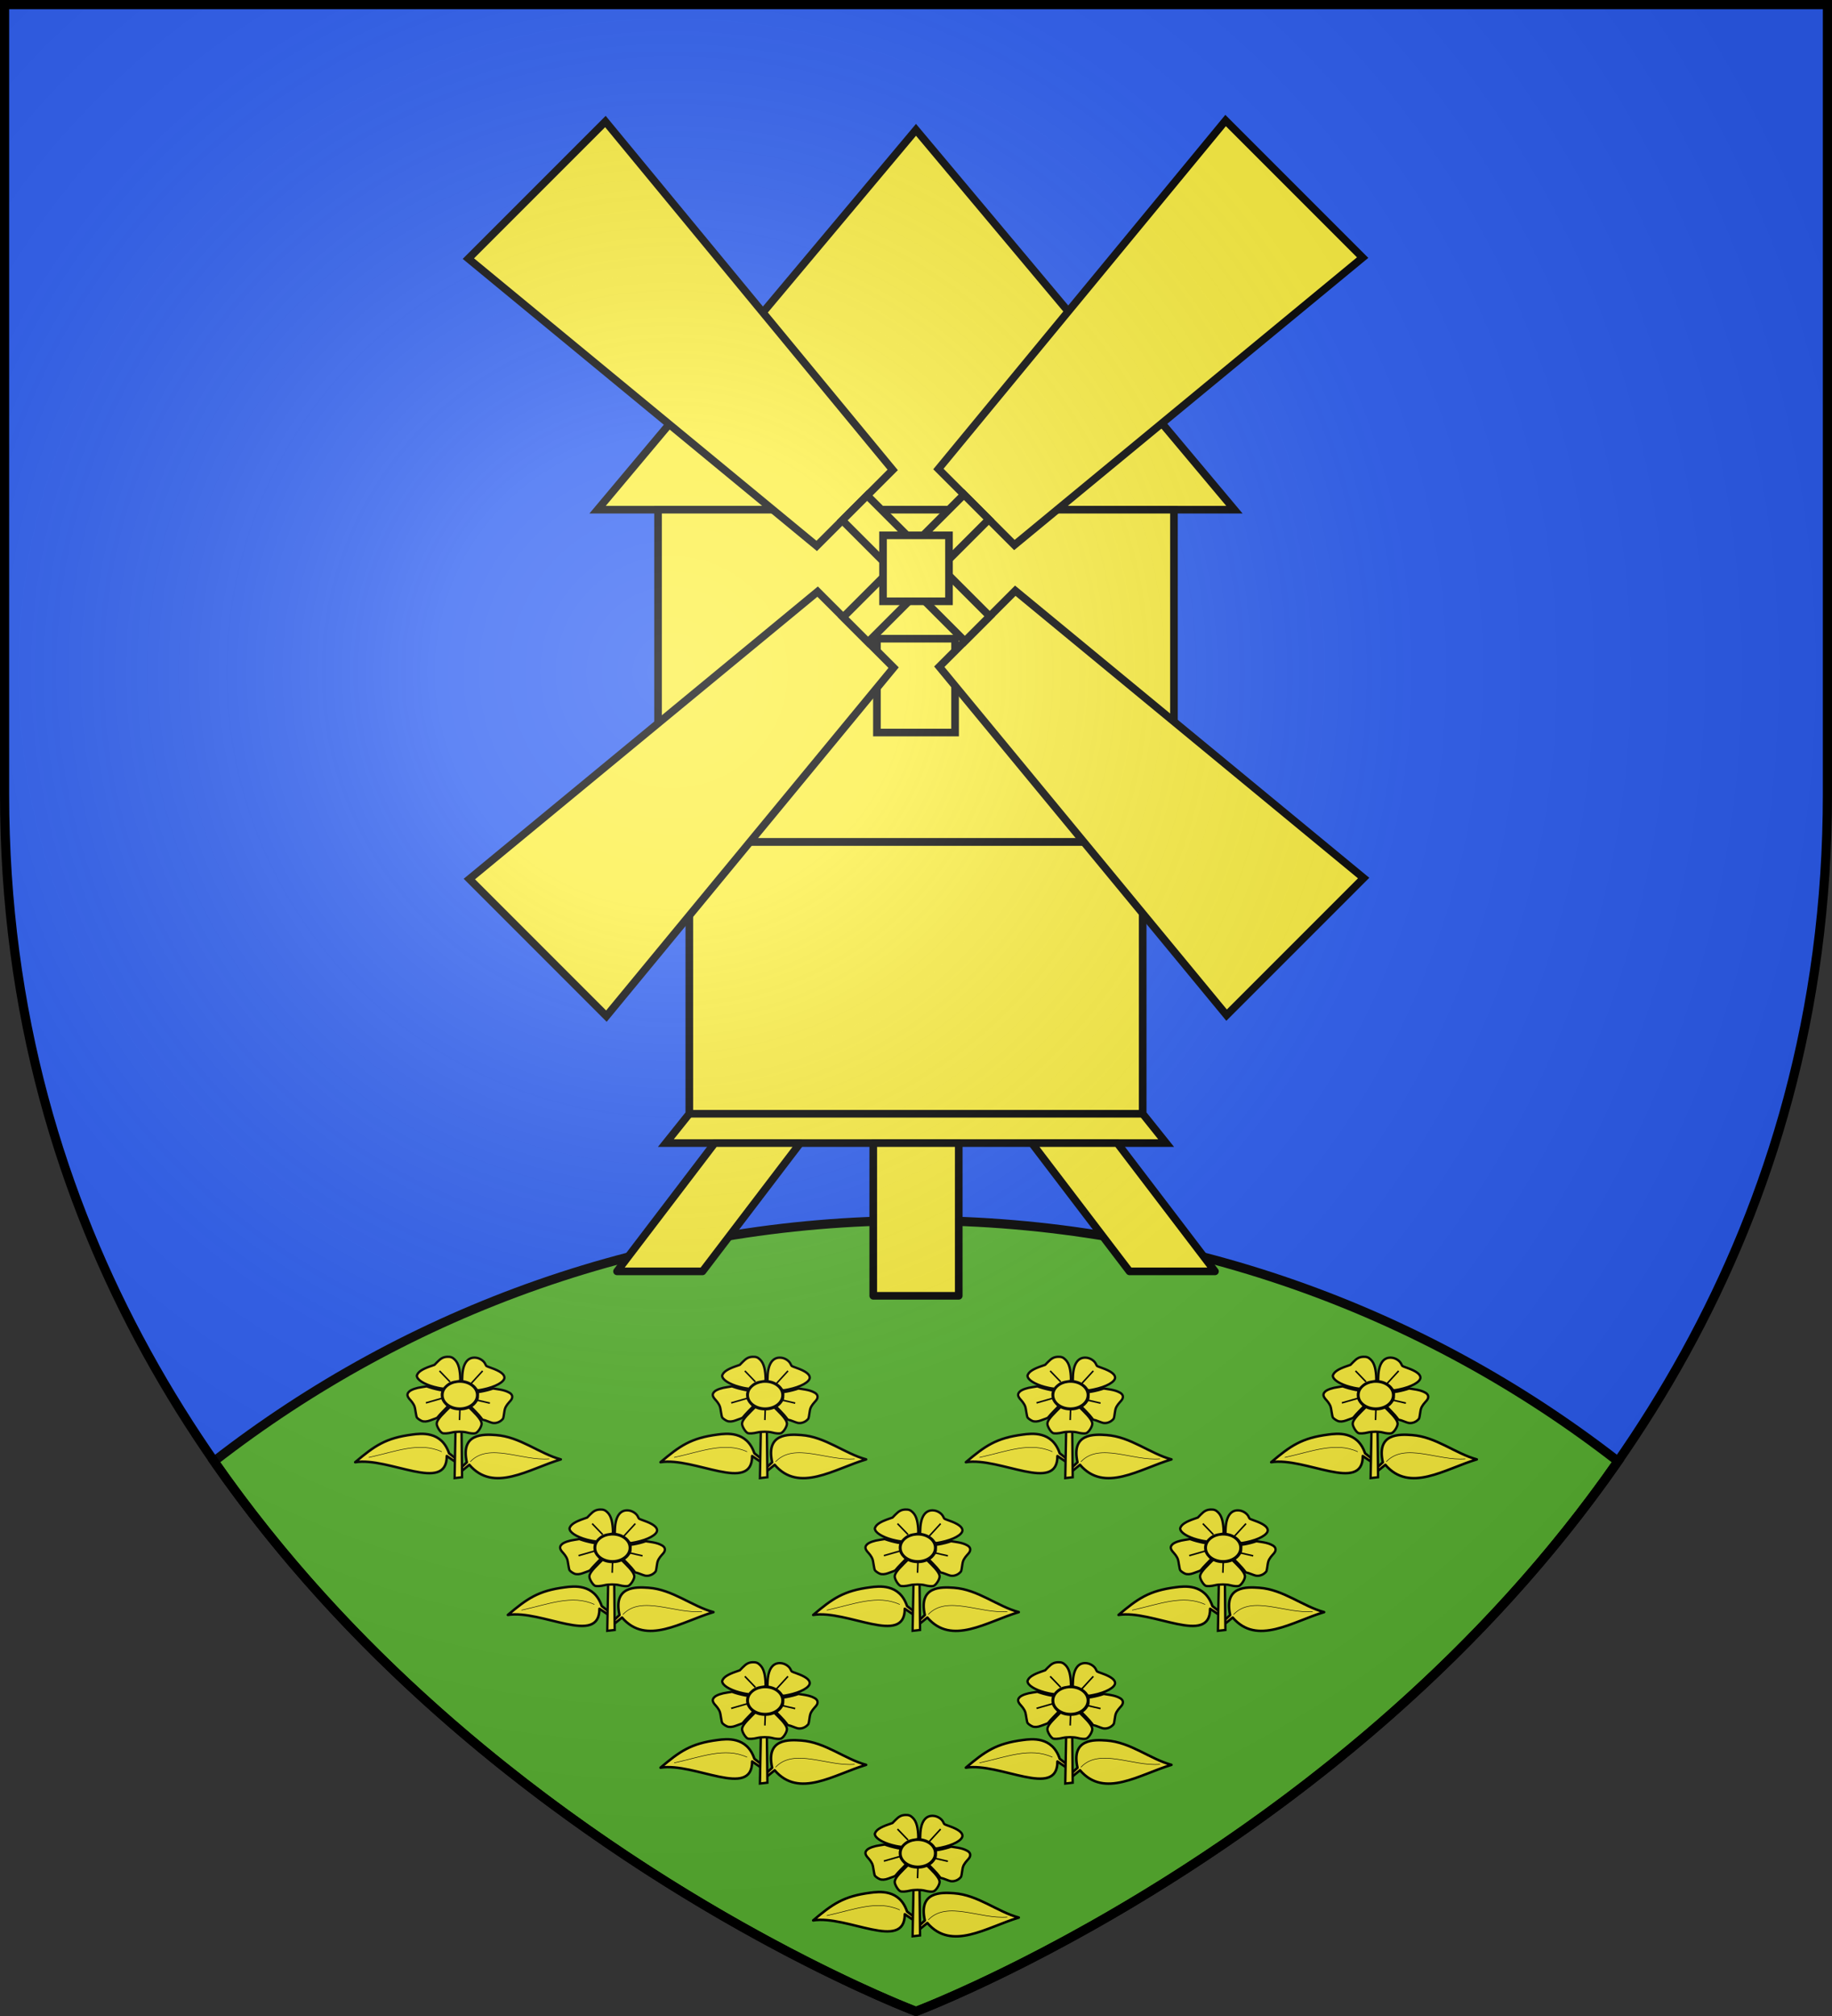
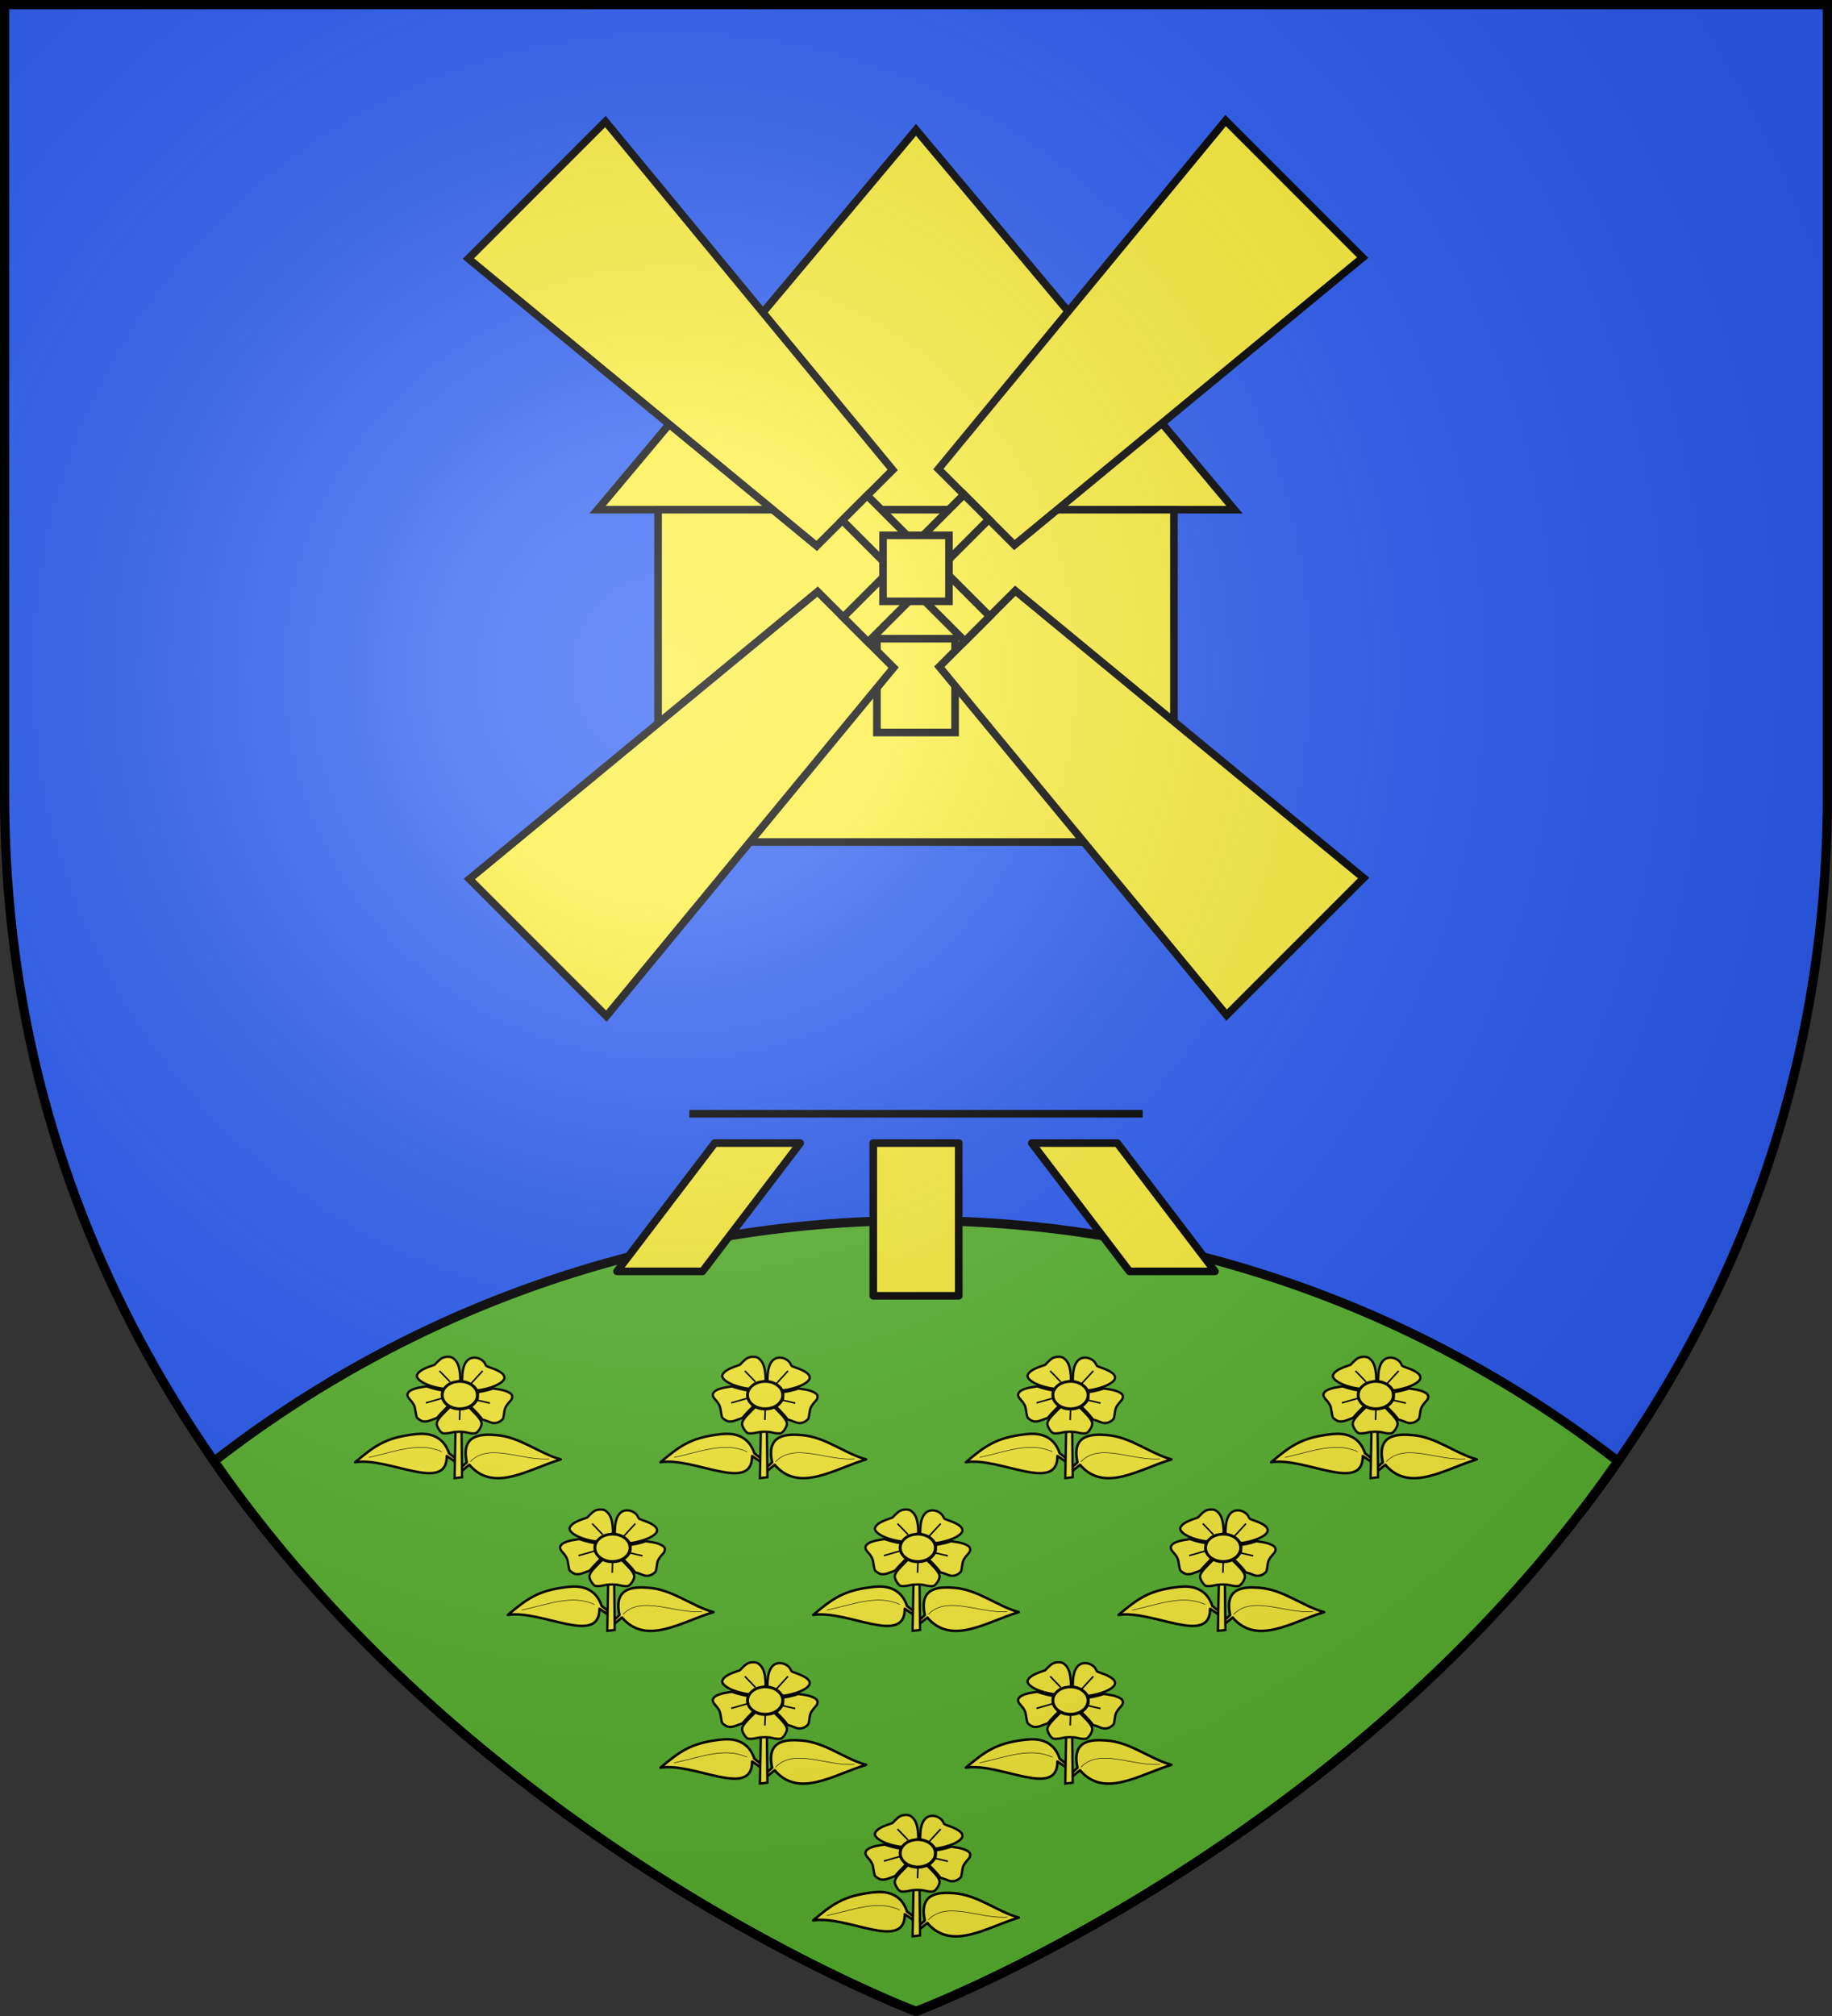
<svg xmlns="http://www.w3.org/2000/svg" xmlns:ns1="http://sodipodi.sourceforge.net/DTD/sodipodi-0.dtd" xmlns:ns2="http://www.inkscape.org/namespaces/inkscape" xmlns:xlink="http://www.w3.org/1999/xlink" width="600" height="660" viewBox="0 0 600 660" id="svg2" ns1:version="0.32" ns2:version="0.46" ns1:docname="Blason_ville_fr_Santeau_(Loiret).svg" ns2:output_extension="org.inkscape.output.svg.inkscape" version="1.0">
  <rect x="0" y="0" width="600" height="660" fill="#333333" stroke="none" />
  <ns1:namedview ns2:window-height="977" ns2:window-width="1280" ns2:pageshadow="2" ns2:pageopacity="0.0" guidetolerance="10.0" gridtolerance="10.0" objecttolerance="10.0" borderopacity="1.0" bordercolor="#666666" pagecolor="#ffffff" id="base" showgrid="false" ns2:zoom="1.1863636" ns2:cx="300" ns2:cy="330" ns2:window-x="-4" ns2:window-y="-4" ns2:current-layer="layer4" ns2:object-nodes="true" />
  <defs id="defs4">
    <radialGradient id="Gradient1" gradientUnits="userSpaceOnUse" cx="-80" cy="-80" r="405">
      <stop style="stop-color:#fff;stop-opacity:0.31" offset="0" id="stop7" />
      <stop style="stop-color:#fff;stop-opacity:0.25" offset="0.19" id="stop9" />
      <stop style="stop-color:#6b6b6b;stop-opacity:0.125" offset="0.6" id="stop11" />
      <stop style="stop-color:#000;stop-opacity:0.125" offset="1" id="stop13" />
    </radialGradient>
    <clipPath id="shield_cut">
      <path id="shield" d="M -298.5,-298.5 L 298.5,-298.5 L 298.5,-40 C 298.5,246.31 0,358.5 0,358.5 C 0,358.5 -298.5,246.31 -298.5,-40 L -298.5,-298.5 z" />
    </clipPath>
    <g id="s-4">
      <g id="c-8">
        <path id="t-8" d="M 0,0 L 0,1 L 0.5,1 L 0,0 z " transform="matrix(0.951,0.309,-0.309,0.951,0,-1)" />
        <use xlink:href="#t-8" transform="scale(-1,1)" id="use2144-2" x="0" y="0" width="810" height="540" />
      </g>
      <g id="a-4">
        <use xlink:href="#c-8" transform="matrix(0.309,0.951,-0.951,0.309,0,0)" id="use2147-5" x="0" y="0" width="810" height="540" />
        <use xlink:href="#c-8" transform="matrix(-0.809,0.588,-0.588,-0.809,0,0)" id="use2149-5" x="0" y="0" width="810" height="540" />
      </g>
      <use xlink:href="#a-4" transform="scale(-1,1)" id="use2151-1" x="0" y="0" width="810" height="540" />
    </g>
    <g id="s">
      <g id="c">
        <path transform="matrix(0.951,0.309,-0.309,0.951,0,-1)" d="M 0,0 L 0,1 L 0.5,1 L 0,0 z " id="t" />
        <use height="540" width="810" y="0" x="0" id="use2144" transform="scale(-1,1)" xlink:href="#t" />
      </g>
      <g id="a">
        <use height="540" width="810" y="0" x="0" id="use2147" transform="matrix(0.309,0.951,-0.951,0.309,0,0)" xlink:href="#c" />
        <use height="540" width="810" y="0" x="0" id="use2149" transform="matrix(-0.809,0.588,-0.588,-0.809,0,0)" xlink:href="#c" />
      </g>
      <use height="540" width="810" y="0" x="0" id="use2151" transform="scale(-1,1)" xlink:href="#a" />
    </g>
    <g id="g12097">
      <g id="c-6">
        <path transform="matrix(0.951,0.309,-0.309,0.951,0,-1)" d="M 0,0 L 0,1 L 0.5,1 L 0,0 z" id="t-0" />
        <use height="540" width="810" y="0" x="0" id="use2144-7" transform="scale(-1,1)" xlink:href="#t-0" />
      </g>
      <g id="a-1">
        <use height="540" width="810" y="0" x="0" id="use2147-7" transform="matrix(0.309,0.951,-0.951,0.309,0,0)" xlink:href="#c-6" />
        <use height="540" width="810" y="0" x="0" id="use2149-7" transform="matrix(-0.809,0.588,-0.588,-0.809,0,0)" xlink:href="#c-6" />
      </g>
      <use height="540" width="810" y="0" x="0" id="use2151-7" transform="scale(-1,1)" xlink:href="#a-1" />
    </g>
    <g id="s-4-6">
      <g id="c-6-1">
        <path transform="matrix(0.951,0.309,-0.309,0.951,0,-1)" d="M 0,0 L 0,1 L 0.5,1 L 0,0 z" id="t-0-3" />
        <use height="540" width="810" y="0" x="0" id="use2144-7-8" transform="scale(-1,1)" xlink:href="#t-0-3" />
      </g>
      <g id="a-1-9">
        <use height="540" width="810" y="0" x="0" id="use2147-7-3" transform="matrix(0.309,0.951,-0.951,0.309,0,0)" xlink:href="#c-6-1" />
        <use height="540" width="810" y="0" x="0" id="use2149-7-4" transform="matrix(-0.809,0.588,-0.588,-0.809,0,0)" xlink:href="#c-6-1" />
      </g>
      <use height="540" width="810" y="0" x="0" id="use2151-7-4" transform="scale(-1,1)" xlink:href="#a-1-9" />
    </g>
    <g id="f-6">
      <rect id="rect1964-0" style="fill:#28166f" y="-30" x="-50" height="60" width="100" />
      <g id="g1966-6" style="fill:#ffffff" transform="translate(0,-20)">
        <path id="path1968-6" d="M -1.212,27.818 C -1.212,22.175 -2.091,20.471 -4.542,13.98 C -5.709,10.888 -5.024,7.103 -2.858,3.601 C -2.082,2.346 -1.114,1.214 0,0 C 1.114,1.214 2.082,2.346 2.858,3.601 C 5.024,7.103 5.709,10.888 4.542,13.98 C 2.091,20.471 1.212,22.175 1.212,27.818 L -1.212,27.818 z" />
        <path id="rwi-18" d="M 2.922,27.672 C 2.922,21.721 5.239,17.829 8.501,16.66 C 9.949,16.141 11.808,16.387 13.519,18.107 C 15.638,20.236 16.255,26.1 10.036,27.228 C 10.694,26.272 10.655,24.147 9.322,23.441 C 8.331,22.916 7.209,23.188 6.646,23.564 C 5.822,24.116 4.917,25.67 4.967,27.672 L 2.922,27.672 z" />
        <path id="path1971-4" d="M 1.777,30.183 C 1.79,32.191 2.795,33.518 4.516,34.257 C 4.295,34.955 3.257,36.378 1.831,36.281 C 1.55,37.787 1.282,38.632 0,40 C -1.282,38.632 -1.55,37.787 -1.831,36.281 C -3.257,36.378 -4.295,34.955 -4.516,34.257 C -2.795,33.518 -1.79,32.191 -1.777,30.183 L 1.777,30.183 z" />
        <use xlink:href="#rwi-18" height="400" width="800" y="0" x="0" id="use1973-9" transform="scale(-1,1)" />
        <rect id="rect1975-6" y="27.331" x="-7.923" height="3.218" width="15.846" />
      </g>
    </g>
    <g id="s-3">
      <g id="c-7">
        <path transform="matrix(0.951,0.309,-0.309,0.951,0,-1)" d="M 0,0 L 0,1 L 0.5,1 L 0,0 z" id="path12074" />
        <use height="540" width="810" y="0" x="0" id="use2144-82" transform="scale(-1,1)" xlink:href="#t-8" />
      </g>
      <g id="a-9">
        <use height="540" width="810" y="0" x="0" id="use2147-1" transform="matrix(0.309,0.951,-0.951,0.309,0,0)" xlink:href="#c-7" />
        <use height="540" width="810" y="0" x="0" id="use2149-3" transform="matrix(-0.809,0.588,-0.588,-0.809,0,0)" xlink:href="#c-7" />
      </g>
      <use height="540" width="810" y="0" x="0" id="use2151-5" transform="scale(-1,1)" xlink:href="#a-9" />
    </g>
    <g id="f-7">
      <rect id="rect1964-9" style="fill:#28166f" y="-30" x="-50" height="60" width="100" />
      <g id="g1966-5" style="fill:#ffffff" transform="translate(0,-20)">
        <path id="path1968-4" d="M -1.212,27.818 C -1.212,22.175 -2.091,20.471 -4.542,13.98 C -5.709,10.888 -5.024,7.103 -2.858,3.601 C -2.082,2.346 -1.114,1.214 0,0 C 1.114,1.214 2.082,2.346 2.858,3.601 C 5.024,7.103 5.709,10.888 4.542,13.98 C 2.091,20.471 1.212,22.175 1.212,27.818 L -1.212,27.818 z" />
        <path id="rwi-3" d="M 2.922,27.672 C 2.922,21.721 5.239,17.829 8.501,16.66 C 9.949,16.141 11.808,16.387 13.519,18.107 C 15.638,20.236 16.255,26.1 10.036,27.228 C 10.694,26.272 10.655,24.147 9.322,23.441 C 8.331,22.916 7.209,23.188 6.646,23.564 C 5.822,24.116 4.917,25.67 4.967,27.672 L 2.922,27.672 z" />
        <path id="path1971-1" d="M 1.777,30.183 C 1.79,32.191 2.795,33.518 4.516,34.257 C 4.295,34.955 3.257,36.378 1.831,36.281 C 1.55,37.787 1.282,38.632 0,40 C -1.282,38.632 -1.55,37.787 -1.831,36.281 C -3.257,36.378 -4.295,34.955 -4.516,34.257 C -2.795,33.518 -1.79,32.191 -1.777,30.183 L 1.777,30.183 z" />
        <use xlink:href="#rwi-3" height="400" width="800" y="0" x="0" id="use1973-23" transform="scale(-1,1)" />
        <rect id="rect1975-3" y="27.331" x="-7.923" height="3.218" width="15.846" />
      </g>
    </g>
    <g id="s-41">
      <g id="c-1">
        <path id="t-3" d="M 0,0 L 0,1 L 0.5,1 L 0,0 z" transform="matrix(0.951,0.309,-0.309,0.951,0,-1)" />
        <use xlink:href="#t-3" transform="scale(-1,1)" id="use2144-8" x="0" y="0" width="810" height="540" />
      </g>
      <g id="a-7">
        <use xlink:href="#c-1" transform="matrix(0.309,0.951,-0.951,0.309,0,0)" id="use2147-4" x="0" y="0" width="810" height="540" />
        <use xlink:href="#c-1" transform="matrix(-0.809,0.588,-0.588,-0.809,0,0)" id="use2149-2" x="0" y="0" width="810" height="540" />
      </g>
      <use xlink:href="#a-7" transform="scale(-1,1)" id="use2151-77" x="0" y="0" width="810" height="540" />
    </g>
    <g id="f-5">
      <rect width="100" height="60" x="-50" y="-30" style="fill:#28166f" id="rect1964-1" />
      <g transform="translate(0,-20)" style="fill:#ffffff" id="g1966-7">
        <path d="M -1.212,27.818 C -1.212,22.175 -2.091,20.471 -4.542,13.98 C -5.709,10.888 -5.024,7.103 -2.858,3.601 C -2.082,2.346 -1.114,1.214 0,0 C 1.114,1.214 2.082,2.346 2.858,3.601 C 5.024,7.103 5.709,10.888 4.542,13.98 C 2.091,20.471 1.212,22.175 1.212,27.818 L -1.212,27.818 z" id="path1968-1" />
        <path d="M 2.922,27.672 C 2.922,21.721 5.239,17.829 8.501,16.66 C 9.949,16.141 11.808,16.387 13.519,18.107 C 15.638,20.236 16.255,26.1 10.036,27.228 C 10.694,26.272 10.655,24.147 9.322,23.441 C 8.331,22.916 7.209,23.188 6.646,23.564 C 5.822,24.116 4.917,25.67 4.967,27.672 L 2.922,27.672 z" id="rwi-1" />
        <path d="M 1.777,30.183 C 1.79,32.191 2.795,33.518 4.516,34.257 C 4.295,34.955 3.257,36.378 1.831,36.281 C 1.55,37.787 1.282,38.632 0,40 C -1.282,38.632 -1.55,37.787 -1.831,36.281 C -3.257,36.378 -4.295,34.955 -4.516,34.257 C -2.795,33.518 -1.79,32.191 -1.777,30.183 L 1.777,30.183 z" id="path1971-5" />
        <use transform="scale(-1,1)" id="use1973-2" x="0" y="0" width="800" height="400" xlink:href="#rwi-1" />
        <rect width="15.846" height="3.218" x="-7.923" y="27.331" id="rect1975-7" />
      </g>
    </g>
    <g id="s-7">
      <g id="c-63">
        <path id="t-6" d="M 0,0 L 0,1 L 0.5,1 L 0,0 z" transform="matrix(0.951,0.309,-0.309,0.951,0,-1)" />
        <use xlink:href="#t-6" transform="scale(-1,1)" id="use2144-1" x="0" y="0" width="810" height="540" />
      </g>
      <g id="a-5">
        <use xlink:href="#c-63" transform="matrix(0.309,0.951,-0.951,0.309,0,0)" id="use2147-42" x="0" y="0" width="810" height="540" />
        <use xlink:href="#c-63" transform="matrix(-0.809,0.588,-0.588,-0.809,0,0)" id="use2149-0" x="0" y="0" width="810" height="540" />
      </g>
      <use xlink:href="#a-5" transform="scale(-1,1)" id="use2151-9" x="0" y="0" width="810" height="540" />
    </g>
    <g id="f-2">
      <rect width="100" height="60" x="-50" y="-30" style="fill:#28166f" id="rect1964-91" />
      <g transform="translate(0,-20)" style="fill:#ffffff" id="g1966-3">
        <path d="M -1.212,27.818 C -1.212,22.175 -2.091,20.471 -4.542,13.98 C -5.709,10.888 -5.024,7.103 -2.858,3.601 C -2.082,2.346 -1.114,1.214 0,0 C 1.114,1.214 2.082,2.346 2.858,3.601 C 5.024,7.103 5.709,10.888 4.542,13.98 C 2.091,20.471 1.212,22.175 1.212,27.818 L -1.212,27.818 z" id="path1968-5" />
        <path d="M 2.922,27.672 C 2.922,21.721 5.239,17.829 8.501,16.66 C 9.949,16.141 11.808,16.387 13.519,18.107 C 15.638,20.236 16.255,26.1 10.036,27.228 C 10.694,26.272 10.655,24.147 9.322,23.441 C 8.331,22.916 7.209,23.188 6.646,23.564 C 5.822,24.116 4.917,25.67 4.967,27.672 L 2.922,27.672 z" id="rwi-9" />
        <path d="M 1.777,30.183 C 1.79,32.191 2.795,33.518 4.516,34.257 C 4.295,34.955 3.257,36.378 1.831,36.281 C 1.55,37.787 1.282,38.632 0,40 C -1.282,38.632 -1.55,37.787 -1.831,36.281 C -3.257,36.378 -4.295,34.955 -4.516,34.257 C -2.795,33.518 -1.79,32.191 -1.777,30.183 L 1.777,30.183 z" id="path1971-8" />
        <use transform="scale(-1,1)" id="use1973-4" x="0" y="0" width="800" height="400" xlink:href="#rwi-9" />
        <rect width="15.846" height="3.218" x="-7.923" y="27.331" id="rect1975-0" />
      </g>
    </g>
    <g id="s-4-61">
      <g id="c-6-8">
        <path id="t-0-4" d="M 0,0 L 0,1 L 0.5,1 L 0,0 z" transform="matrix(0.951,0.309,-0.309,0.951,0,-1)" />
        <use xlink:href="#t-0-4" transform="scale(-1,1)" id="use2144-7-9" x="0" y="0" width="810" height="540" />
      </g>
      <g id="a-1-6">
        <use xlink:href="#c-6-8" transform="matrix(0.309,0.951,-0.951,0.309,0,0)" id="use2147-7-37" x="0" y="0" width="810" height="540" />
        <use xlink:href="#c-6-8" transform="matrix(-0.809,0.588,-0.588,-0.809,0,0)" id="use2149-7-8" x="0" y="0" width="810" height="540" />
      </g>
      <use xlink:href="#a-1-6" transform="scale(-1,1)" id="use2151-7-8" x="0" y="0" width="810" height="540" />
    </g>
    <g id="s-4-0">
      <g id="c-6-9">
        <path transform="matrix(0.951,0.309,-0.309,0.951,0,-1)" d="M 0,0 L 0,1 L 0.5,1 L 0,0 z" id="t-0-4-7" />
        <use height="540" width="810" y="0" x="0" id="use2144-7-7" transform="scale(-1,1)" xlink:href="#t-0-4-7" />
      </g>
      <g id="a-1-8">
        <use height="540" width="810" y="0" x="0" id="use2147-7-3-3" transform="matrix(0.309,0.951,-0.951,0.309,0,0)" xlink:href="#c-6-9" />
        <use height="540" width="810" y="0" x="0" id="use2149-7-5" transform="matrix(-0.809,0.588,-0.588,-0.809,0,0)" xlink:href="#c-6-9" />
      </g>
      <use height="540" width="810" y="0" x="0" id="use2151-7-1" transform="scale(-1,1)" xlink:href="#a-1-8" />
    </g>
    <g id="f-2-7">
      <rect id="rect1964-0-1" style="fill:#28166f" y="-30" x="-50" height="60" width="100" />
      <g id="g1966-1" style="fill:#ffffff" transform="translate(0,-20)">
        <path id="path1968-6-0" d="M -1.212,27.818 C -1.212,22.175 -2.091,20.471 -4.542,13.98 C -5.709,10.888 -5.024,7.103 -2.858,3.601 C -2.082,2.346 -1.114,1.214 0,0 C 1.114,1.214 2.082,2.346 2.858,3.601 C 5.024,7.103 5.709,10.888 4.542,13.98 C 2.091,20.471 1.212,22.175 1.212,27.818 L -1.212,27.818 z" />
        <path id="rwi-4" d="M 2.922,27.672 C 2.922,21.721 5.239,17.829 8.501,16.66 C 9.949,16.141 11.808,16.387 13.519,18.107 C 15.638,20.236 16.255,26.1 10.036,27.228 C 10.694,26.272 10.655,24.147 9.322,23.441 C 8.331,22.916 7.209,23.188 6.646,23.564 C 5.822,24.116 4.917,25.67 4.967,27.672 L 2.922,27.672 z" />
        <path id="path1971-0" d="M 1.777,30.183 C 1.79,32.191 2.795,33.518 4.516,34.257 C 4.295,34.955 3.257,36.378 1.831,36.281 C 1.55,37.787 1.282,38.632 0,40 C -1.282,38.632 -1.55,37.787 -1.831,36.281 C -3.257,36.378 -4.295,34.955 -4.516,34.257 C -2.795,33.518 -1.79,32.191 -1.777,30.183 L 1.777,30.183 z" />
        <use xlink:href="#rwi-4" height="400" width="800" y="0" x="0" id="use1973-6" transform="scale(-1,1)" />
        <rect id="rect1975-1" y="27.331" x="-7.923" height="3.218" width="15.846" />
      </g>
    </g>
    <g id="s-8">
      <g id="c-9">
        <path transform="matrix(0.951,0.309,-0.309,0.951,0,-1)" d="M 0,0 L 0,1 L 0.5,1 L 0,0 z" id="t-8-3" />
        <use height="540" width="810" y="0" x="0" id="use2144-41" transform="scale(-1,1)" xlink:href="#t-8-3" />
      </g>
      <g id="g12003">
        <use height="540" width="810" y="0" x="0" id="use2147-3" transform="matrix(0.309,0.951,-0.951,0.309,0,0)" xlink:href="#c-9" />
        <use height="540" width="810" y="0" x="0" id="use2149-98" transform="matrix(-0.809,0.588,-0.588,-0.809,0,0)" xlink:href="#c-9" />
      </g>
      <use height="540" width="810" y="0" x="0" id="use2151-8" transform="scale(-1,1)" xlink:href="#a-4" />
    </g>
    <g id="s-3-8">
      <g id="c-61">
        <path id="t-5" d="M 0,0 L 0,1 L 0.5,1 L 0,0 z" transform="matrix(0.951,0.309,-0.309,0.951,0,-1)" />
        <use xlink:href="#t-5" transform="scale(-1,1)" id="use2144-4" x="0" y="0" width="810" height="540" />
      </g>
      <g id="a-2">
        <use xlink:href="#c-61" transform="matrix(0.309,0.951,-0.951,0.309,0,0)" id="use2147-0" x="0" y="0" width="810" height="540" />
        <use xlink:href="#c-61" transform="matrix(-0.809,0.588,-0.588,-0.809,0,0)" id="use2149-9" x="0" y="0" width="810" height="540" />
      </g>
      <use xlink:href="#a-2" transform="scale(-1,1)" id="use2151-73" x="0" y="0" width="810" height="540" />
    </g>
    <g id="f-7-7">
      <rect width="100" height="60" x="-50" y="-30" style="fill:#28166f" id="rect1964-2" />
      <g transform="translate(0,-20)" style="fill:#ffffff" id="g1966-6-7">
        <path d="M -1.212,27.818 C -1.212,22.175 -2.091,20.471 -4.542,13.98 C -5.709,10.888 -5.024,7.103 -2.858,3.601 C -2.082,2.346 -1.114,1.214 0,0 C 1.114,1.214 2.082,2.346 2.858,3.601 C 5.024,7.103 5.709,10.888 4.542,13.98 C 2.091,20.471 1.212,22.175 1.212,27.818 L -1.212,27.818 z" id="path1968-0" />
        <path d="M 2.922,27.672 C 2.922,21.721 5.239,17.829 8.501,16.66 C 9.949,16.141 11.808,16.387 13.519,18.107 C 15.638,20.236 16.255,26.1 10.036,27.228 C 10.694,26.272 10.655,24.147 9.322,23.441 C 8.331,22.916 7.209,23.188 6.646,23.564 C 5.822,24.116 4.917,25.67 4.967,27.672 L 2.922,27.672 z" id="rwi-1-8" />
        <path d="M 1.777,30.183 C 1.79,32.191 2.795,33.518 4.516,34.257 C 4.295,34.955 3.257,36.378 1.831,36.281 C 1.55,37.787 1.282,38.632 0,40 C -1.282,38.632 -1.55,37.787 -1.831,36.281 C -3.257,36.378 -4.295,34.955 -4.516,34.257 C -2.795,33.518 -1.79,32.191 -1.777,30.183 L 1.777,30.183 z" id="path1971-6" />
        <use transform="scale(-1,1)" id="use1973-5" x="0" y="0" width="800" height="400" xlink:href="#rwi-1-8" />
        <rect width="15.846" height="3.218" x="-7.923" y="27.331" id="rect1975-7-3" />
      </g>
    </g>
    <g id="s-4-5">
      <g id="c-6-4">
        <path id="t-0-1" d="M 0,0 L 0,1 L 0.5,1 L 0,0 z" transform="matrix(0.951,0.309,-0.309,0.951,0,-1)" />
        <use xlink:href="#t-0-1" transform="scale(-1,1)" id="use2144-7-2" x="0" y="0" width="810" height="540" />
      </g>
      <g id="a-1-0">
        <use xlink:href="#c-6-4" transform="matrix(0.309,0.951,-0.951,0.309,0,0)" id="use2147-7-0" x="0" y="0" width="810" height="540" />
        <use xlink:href="#c-6-4" transform="matrix(-0.809,0.588,-0.588,-0.809,0,0)" id="use2149-7-1" x="0" y="0" width="810" height="540" />
      </g>
      <use xlink:href="#a-1-0" transform="scale(-1,1)" id="use2151-7-4-8" x="0" y="0" width="810" height="540" />
    </g>
    <g id="s-40">
      <g id="c-618">
-         <path id="t-9" d="M 0,0 L 0,1 L 0.5,1 L 0,0 z" transform="matrix(0.951,0.309,-0.309,0.951,0,-1)" />
        <use xlink:href="#t-9" transform="scale(-1,1)" id="use2144-84" x="0" y="0" width="810" height="540" />
      </g>
      <g id="a-14">
        <use xlink:href="#c-618" transform="matrix(0.309,0.951,-0.951,0.309,0,0)" id="use2147-39" x="0" y="0" width="810" height="540" />
        <use xlink:href="#c-618" transform="matrix(-0.809,0.588,-0.588,-0.809,0,0)" id="use2149-8" x="0" y="0" width="810" height="540" />
      </g>
      <use xlink:href="#a-14" transform="scale(-1,1)" id="use2151-80" x="0" y="0" width="810" height="540" />
    </g>
    <g id="f-50">
      <rect width="100" height="60" x="-50" y="-30" style="fill:#28166f" id="rect1964-94" />
      <g transform="translate(0,-20)" style="fill:#ffffff" id="g1966-78">
        <path d="M -1.212,27.818 C -1.212,22.175 -2.091,20.471 -4.542,13.98 C -5.709,10.888 -5.024,7.103 -2.858,3.601 C -2.082,2.346 -1.114,1.214 0,0 C 1.114,1.214 2.082,2.346 2.858,3.601 C 5.024,7.103 5.709,10.888 4.542,13.98 C 2.091,20.471 1.212,22.175 1.212,27.818 L -1.212,27.818 z" id="path1968-3" />
        <path d="M 2.922,27.672 C 2.922,21.721 5.239,17.829 8.501,16.66 C 9.949,16.141 11.808,16.387 13.519,18.107 C 15.638,20.236 16.255,26.1 10.036,27.228 C 10.694,26.272 10.655,24.147 9.322,23.441 C 8.331,22.916 7.209,23.188 6.646,23.564 C 5.822,24.116 4.917,25.67 4.967,27.672 L 2.922,27.672 z" id="rwi-5" />
        <path d="M 1.777,30.183 C 1.79,32.191 2.795,33.518 4.516,34.257 C 4.295,34.955 3.257,36.378 1.831,36.281 C 1.55,37.787 1.282,38.632 0,40 C -1.282,38.632 -1.55,37.787 -1.831,36.281 C -3.257,36.378 -4.295,34.955 -4.516,34.257 C -2.795,33.518 -1.79,32.191 -1.777,30.183 L 1.777,30.183 z" id="path1971-12" />
        <use transform="scale(-1,1)" id="use1973-0" x="0" y="0" width="800" height="400" xlink:href="#rwi-5" />
        <rect width="15.846" height="3.218" x="-7.923" y="27.331" id="rect1975-16" />
      </g>
    </g>
    <g id="s-4-8">
      <g id="c-6-2">
        <path id="t-0-6" d="M 0,0 L 0,1 L 0.5,1 L 0,0 z" transform="matrix(0.951,0.309,-0.309,0.951,0,-1)" />
        <use xlink:href="#t-0-6" transform="scale(-1,1)" id="use2144-7-6" x="0" y="0" width="810" height="540" />
      </g>
      <g id="a-1-03">
        <use xlink:href="#c-6-2" transform="matrix(0.309,0.951,-0.951,0.309,0,0)" id="use2147-7-8" x="0" y="0" width="810" height="540" />
        <use xlink:href="#c-6-2" transform="matrix(-0.809,0.588,-0.588,-0.809,0,0)" id="use2149-7-0" x="0" y="0" width="810" height="540" />
      </g>
      <use xlink:href="#a-1-03" transform="scale(-1,1)" id="use2151-7-12" x="0" y="0" width="810" height="540" />
    </g>
    <g id="f">
      <rect width="100" height="60" x="-50" y="-30" style="fill:#28166f" id="rect1964" />
      <g transform="translate(0,-20)" style="fill:#ffffff" id="g1966">
        <path d="M -1.212,27.818 C -1.212,22.175 -2.091,20.471 -4.542,13.98 C -5.709,10.888 -5.024,7.103 -2.858,3.601 C -2.082,2.346 -1.114,1.214 0,0 C 1.114,1.214 2.082,2.346 2.858,3.601 C 5.024,7.103 5.709,10.888 4.542,13.98 C 2.091,20.471 1.212,22.175 1.212,27.818 L -1.212,27.818 z" id="path1968" />
        <path d="M 2.922,27.672 C 2.922,21.721 5.239,17.829 8.501,16.66 C 9.949,16.141 11.808,16.387 13.519,18.107 C 15.638,20.236 16.255,26.1 10.036,27.228 C 10.694,26.272 10.655,24.147 9.322,23.441 C 8.331,22.916 7.209,23.188 6.646,23.564 C 5.822,24.116 4.917,25.67 4.967,27.672 L 2.922,27.672 z" id="rwi" />
        <path d="M 1.777,30.183 C 1.79,32.191 2.795,33.518 4.516,34.257 C 4.295,34.955 3.257,36.378 1.831,36.281 C 1.55,37.787 1.282,38.632 0,40 C -1.282,38.632 -1.55,37.787 -1.831,36.281 C -3.257,36.378 -4.295,34.955 -4.516,34.257 C -2.795,33.518 -1.79,32.191 -1.777,30.183 L 1.777,30.183 z" id="path1971" />
        <use transform="scale(-1,1)" id="use1973" x="0" y="0" width="800" height="400" xlink:href="#rwi" />
        <rect width="15.846" height="3.218" x="-7.923" y="27.331" id="rect1975" />
      </g>
    </g>
  </defs>
  <g id="layer4" ns2:label="Fond écu" ns2:groupmode="layer" transform="translate(300,300)">
    <use xlink:href="#shield" id="use18" style="fill:#2b5df2" x="0" y="0" width="600" height="660" />
    <path style="fill:#5ab532;stroke:#000000;stroke-opacity:1;stroke-width:3" d="M 0,99.594 C -86.619,99.594 -166.397,129.025 -229.906,178.406 C -141.769,305.222 0,358.5 0,358.5 C 0,358.5 141.769,305.222 229.906,178.406 C 166.397,129.025 86.619,99.594 0,99.594 z" id="use7631" />
  </g>
  <g id="layer3" ns2:label="Meubles" ns2:groupmode="layer" transform="translate(300,300)">
    <g id="g6683" transform="translate(0,-16)">
      <path ns1:nodetypes="ccccc" style="fill:#fcef3c;fill-opacity:1;fill-rule:evenodd;stroke:#000000;stroke-width:2.5;stroke-linecap:butt;stroke-linejoin:miter;stroke-miterlimit:3.833;stroke-dasharray:none;stroke-opacity:1;display:inline" d="M 4e-05,-241.5 L -104.28,-117.14 L 4e-05,-117.14 L 104.28,-117.14 L 4e-05,-241.5 z" id="path4104" />
      <path style="fill:#fcef3c;fill-opacity:1;stroke:#000000;stroke-width:2.5;stroke-miterlimit:3.833;stroke-dasharray:none;stroke-opacity:1" d="M -84.48,-117.14 L -84.48,-17.78 L -74.24,-8.34 L 4e-05,-8.34 L 74.24,-8.34 L 84.48,-17.78 L 84.48,-117.14 L 4e-05,-117.14 L -84.48,-117.14 z" id="rect6340" />
-       <path style="fill:#fcef3c;fill-opacity:1;stroke:#000000;stroke-width:2.5;stroke-miterlimit:3.833;stroke-dasharray:none;stroke-opacity:1" d="M -74.24,-8.34 L -74.24,80.62 L -81.92,90.22 L 4e-05,90.22 L 81.92,90.22 L 74.24,80.62 L 74.24,-8.34 L 4e-05,-8.34 L -74.24,-8.34 z" id="rect6343" />
      <path style="fill:#fcef3c;fill-opacity:1;stroke:#000000;stroke-width:2.5;stroke-miterlimit:3.833;stroke-dasharray:none;stroke-opacity:1" d="M -12.8,-74.9 L -12.8,-44.18 L 12.8,-44.18 L 12.8,-74.9 L -12.8,-74.9 z" id="rect6346" ns1:nodetypes="ccccc" />
      <g style="stroke-width:1.953;stroke-miterlimit:3.833;stroke-dasharray:none" transform="matrix(-0.905,-0.905,0.905,-0.905,1245.074,1423.754)" id="g6302">
        <path ns1:nodetypes="cccccc" id="path4092" d="M 1503.625,15.812 L 1514.688,130.812 L 1528.438,130.812 L 1542.188,130.812 L 1553.219,15.812 L 1503.625,15.812 z" style="fill:#fcef3c;fill-opacity:1;stroke:#000000;stroke-width:1.953;stroke-miterlimit:3.833;stroke-dasharray:none;stroke-opacity:1;display:inline" />
        <path id="rect5782" d="M 1523.938,130.812 L 1523.938,152.812 L 1528.438,152.812 L 1532.938,152.812 L 1532.938,130.812 L 1528.438,130.812 L 1523.938,130.812 z" style="opacity:1;fill:#fcef3c;fill-opacity:1;stroke:#000000;stroke-width:1.953;stroke-miterlimit:3.833;stroke-dasharray:none;stroke-opacity:1" />
      </g>
      <g style="stroke-width:1.953;stroke-miterlimit:3.833;stroke-dasharray:none" id="g6306" transform="matrix(-0.905,0.905,-0.905,-0.905,1521.694,-1343.014)">
        <path ns1:nodetypes="cccccc" style="fill:#fcef3c;fill-opacity:1;stroke:#000000;stroke-width:1.953;stroke-miterlimit:3.833;stroke-dasharray:none;stroke-opacity:1;display:inline" d="M 1503.625,15.812 L 1514.688,130.812 L 1528.438,130.812 L 1542.188,130.812 L 1553.219,15.812 L 1503.625,15.812 z" id="path6308" />
        <path style="opacity:1;fill:#fcef3c;fill-opacity:1;stroke:#000000;stroke-width:1.953;stroke-miterlimit:3.833;stroke-dasharray:none;stroke-opacity:1" d="M 1523.938,130.812 L 1523.938,152.812 L 1528.438,152.812 L 1532.938,152.812 L 1532.938,130.812 L 1528.438,130.812 L 1523.938,130.812 z" id="path6310" />
      </g>
      <g style="stroke-width:1.953;stroke-miterlimit:3.833;stroke-dasharray:none" transform="matrix(0.905,0.905,-0.905,0.905,-1245.073,-1619.634)" id="g6312">
        <path ns1:nodetypes="cccccc" id="path6314" d="M 1503.625,15.812 L 1514.688,130.812 L 1528.438,130.812 L 1542.188,130.812 L 1553.219,15.812 L 1503.625,15.812 z" style="fill:#fcef3c;fill-opacity:1;stroke:#000000;stroke-width:1.953;stroke-miterlimit:3.833;stroke-dasharray:none;stroke-opacity:1;display:inline" />
        <path id="path6316" d="M 1523.938,130.812 L 1523.938,152.812 L 1528.438,152.812 L 1532.938,152.812 L 1532.938,130.812 L 1528.438,130.812 L 1523.938,130.812 z" style="opacity:1;fill:#fcef3c;fill-opacity:1;stroke:#000000;stroke-width:1.953;stroke-miterlimit:3.833;stroke-dasharray:none;stroke-opacity:1" />
      </g>
      <g style="stroke-width:1.953;stroke-miterlimit:3.833;stroke-dasharray:none" id="g6318" transform="matrix(0.905,-0.905,0.905,0.905,-1521.694,1147.134)">
        <path ns1:nodetypes="cccccc" style="fill:#fcef3c;fill-opacity:1;stroke:#000000;stroke-width:1.953;stroke-miterlimit:3.833;stroke-dasharray:none;stroke-opacity:1;display:inline" d="M 1503.625,15.812 L 1514.688,130.812 L 1528.438,130.812 L 1542.188,130.812 L 1553.219,15.812 L 1503.625,15.812 z" id="path6320" />
        <path style="opacity:1;fill:#fcef3c;fill-opacity:1;stroke:#000000;stroke-width:1.953;stroke-miterlimit:3.833;stroke-dasharray:none;stroke-opacity:1" d="M 1523.938,130.812 L 1523.938,152.812 L 1528.438,152.812 L 1532.938,152.812 L 1532.938,130.812 L 1528.438,130.812 L 1523.938,130.812 z" id="path6322" />
      </g>
      <path style="fill:#fcef3c;fill-opacity:1;stroke:#000000;stroke-width:2.5;stroke-miterlimit:3.833;stroke-dasharray:none;stroke-opacity:1" d="M -10.8,-87.14 L 4e-05,-87.14 L 10.8,-87.14 L 10.8,-108.74 L 4e-05,-108.74 L -10.8,-108.74 L -10.8,-87.14 z" id="rect6297" />
      <path transform="translate(-300,-300)" id="path6671" d="M 225.76,380.62 L 374.24,380.62" style="opacity:1;fill:#fcef3c;fill-opacity:1;stroke:#000000;stroke-width:2.5;stroke-linecap:butt;stroke-linejoin:round;stroke-miterlimit:3.833;stroke-dasharray:none;stroke-opacity:1" />
      <path id="rect6673" d="M -14,90.22 L 14,90.22 L 14,140.22 L -14,140.22 L -14,90.22 z" style="fill:#fcef3c;fill-opacity:1;stroke:#000000;stroke-width:2.5;stroke-linecap:butt;stroke-linejoin:round;stroke-miterlimit:3.833;stroke-opacity:1" />
      <path ns1:nodetypes="ccccc" style="fill:#fcef3c;fill-opacity:1;stroke:#000000;stroke-width:2.5;stroke-linecap:butt;stroke-linejoin:round;stroke-miterlimit:3.833;stroke-opacity:1" d="M -65.92,90.22 L -37.92,90.22 L -69.92,132.22 L -97.92,132.22 L -65.92,90.22 z" id="path6676" />
      <use height="660" width="600" transform="matrix(-1,0,0,1,8e-5,0)" id="use6678" xlink:href="#path6676" y="0" x="0" />
    </g>
    <g transform="translate(-253.85,-233.231)" id="g3714" />
    <g transform="translate(-253.85,-233.231)" ns2:label="Fond d'écu" id="layer9">
      <g id="g2807" ns2:label="Meubles" transform="matrix(2,0,0,2,-732.892,-1853.188)" />
      <g id="g4626" ns2:label="Meubles" transform="matrix(2,0,0,2,1696.976,-413.55)" />
      <g transform="matrix(2,0,0,2,-732.892,-453.188)" ns2:label="Meubles" id="g5271" />
      <g transform="matrix(2,0,0,2,-732.892,-453.188)" ns2:label="Reflet final" id="g5273" />
      <g transform="matrix(2,0,0,2,-732.892,-453.188)" ns2:label="Contour final" id="g5275" />
    </g>
    <g transform="translate(-253.85,-233.231)" ns2:label="Reflet final" id="layer6" />
    <g transform="translate(-253.85,-233.231)" ns2:label="Contour final" id="layer5" />
    <g style="fill:#fcef3c;stroke-width:2.778;display:inline" id="g7425" ns2:label="Calque 1" transform="matrix(0.495,0,0,0.562,-19.288,568.233)">
      <g style="fill:#fcef3c;stroke-width:2.778" transform="translate(267.523,-111.429)" ns2:label="Calque 1" id="g3199">
        <g style="fill:#fcef3c;stroke-width:2.778" id="g2836" ns2:label="Calque 1" transform="translate(-446.848,-77.75)" />
      </g>
    </g>
    <g transform="matrix(1,0,0,-1,911.056,952.872)" ns2:label="Meubles" id="g6682" />
    <g transform="matrix(1,0,0,-1,2125.99,233.053)" ns2:label="Meubles" id="g6684" />
    <g transform="matrix(1.562,0,0,-1.562,1889.106,748.38)" style="display:inline" ns2:label="Fond écu" id="g8941" />
    <g transform="matrix(1.562,0,0,-1.562,1889.106,748.38)" style="display:inline" ns2:label="Reflet final" id="g9024" />
    <g transform="matrix(1.562,0,0,-1.562,1889.106,748.38)" style="display:inline" ns2:label="Contour final" id="g9026" />
    <g id="g12874" transform="translate(504.848,-47.034)">
      <g transform="translate(140.175,128.815)" id="g12854">
        <path ns1:nodetypes="ccscccc" id="path3997" d="M -644.111,248.801 L -642.131,246.948 C -644.274,237.403 -636.714,237.733 -632.6,238.028 C -624.715,238.594 -618.433,244.077 -611.351,245.997 C -621.862,249.14 -633.357,257.064 -641.307,247.768 L -643.668,249.686 L -644.111,248.801 z" style="fill:#fcef3c;fill-opacity:1;stroke:#000000;stroke-width:0.819;stroke-linecap:round;stroke-linejoin:round;stroke-miterlimit:4;stroke-dasharray:none;stroke-opacity:1" />
        <path ns1:nodetypes="cc" id="path4005" d="M -615.179,245.819 C -623.972,246.571 -634.933,240.351 -640.968,246.731" style="fill:none;fill-opacity:1;stroke:#000000;stroke-width:0.164;stroke-linecap:round;stroke-linejoin:round;stroke-miterlimit:4;stroke-dasharray:none;stroke-opacity:1" />
      </g>
      <g transform="translate(137.136,127.567)" id="g12858">
        <path style="fill:#fcef3c;fill-opacity:1;stroke:#000000;stroke-width:0.819;stroke-linecap:round;stroke-linejoin:round;stroke-miterlimit:4;stroke-dasharray:none;stroke-opacity:1" d="M -642.778,246.927 L -644.912,245.254 C -647.399,237.819 -654.175,238.761 -656.954,239.118 C -665.705,240.24 -669.36,242.836 -675.658,248.17 C -664.614,246.402 -645.613,258.482 -645.661,246.143 L -643.142,247.848 L -642.778,246.927 z" id="path3999" ns1:nodetypes="ccscccc" />
        <path style="fill:none;fill-opacity:1;stroke:#000000;stroke-width:0.164;stroke-linecap:round;stroke-linejoin:round;stroke-miterlimit:4;stroke-dasharray:none;stroke-opacity:1" d="M -671.128,246.583 C -662.363,244.689 -654.625,241.408 -647.353,244.716" id="path4007" ns1:nodetypes="cc" />
      </g>
      <path ns1:type="arc" style="fill:#fcef3c;fill-opacity:1;stroke:#000000;stroke-width:1.286;stroke-miterlimit:4;stroke-dasharray:none;stroke-opacity:1;display:inline" id="path3143" ns1:cx="144.80528" ns1:cy="142.27942" ns1:rx="9.4925985" ns1:ry="7.3064246" d="M 154.298,142.279 A 9.493,7.306 0 1 1 135.313,142.279 A 9.493,7.306 0 1 1 154.298,142.279 z" transform="matrix(0.597,0,0,0.597,-590.711,268.817)" />
      <path style="fill:#fcef3c;fill-opacity:1;stroke:#000000;stroke-width:0.768;stroke-miterlimit:4;stroke-dasharray:none;stroke-opacity:1" d="M -516.69,362.238 C -517.299,361.991 -518.095,361.427 -518.32,361.083 C -518.417,360.936 -518.597,360.123 -518.737,359.198 C -518.954,357.771 -519.032,357.483 -519.382,356.836 C -519.6,356.431 -520.06,355.802 -520.402,355.438 C -521.593,354.175 -521.707,353.415 -520.828,352.597 C -520.149,351.966 -518.502,351.395 -516.621,351.141 C -516.099,351.07 -515.552,350.984 -515.407,350.95 C -515.092,350.876 -515.242,350.843 -514.087,351.244 C -513.064,351.599 -510.583,352.185 -510.09,352.188 C -509.844,352.189 -509.802,352.224 -509.864,352.375 C -510.081,352.906 -510.147,353.372 -510.103,354.056 C -510.038,355.069 -509.654,355.845 -508.786,356.716 L -508.116,357.388 L -509.623,358.936 C -510.452,359.787 -511.242,360.649 -511.379,360.852 C -511.579,361.148 -511.783,361.273 -512.435,361.499 C -512.879,361.652 -513.575,361.906 -513.982,362.062 C -514.969,362.44 -516.022,362.509 -516.69,362.238 L -516.69,362.238 z" id="path3303" />
      <path style="fill:#fcef3c;fill-opacity:1;stroke:#000000;stroke-width:0.768;stroke-miterlimit:4;stroke-dasharray:none;stroke-opacity:1" d="M -511.447,351.381 C -514.9,350.654 -517.715,349.212 -518.21,347.916 C -518.383,347.464 -518.381,347.435 -518.155,346.969 C -517.706,346.041 -516.364,345.199 -514.019,344.374 L -512.546,343.856 L -511.627,342.916 C -510.452,341.715 -509.672,341.302 -508.444,341.23 C -507.274,341.163 -506.66,341.385 -505.901,342.149 C -505.238,342.817 -504.84,343.58 -504.532,344.775 C -504.293,345.699 -504.113,347.232 -504.11,348.358 L -504.109,349.118 L -504.452,349.166 C -506.896,349.507 -507.67,349.825 -508.874,350.979 C -509.157,351.25 -509.388,351.514 -509.388,351.567 C -509.388,351.727 -510.118,351.661 -511.447,351.381 L -511.447,351.381 z" id="path3305" />
      <path style="fill:#fcef3c;fill-opacity:1;stroke:#000000;stroke-width:0.768;stroke-miterlimit:4;stroke-dasharray:none;stroke-opacity:1" d="M -498.951,351.688 C -499.706,350.559 -501.115,349.674 -502.67,349.353 L -503.502,349.181 L -503.444,347.65 C -503.282,343.387 -501.687,341.209 -498.962,341.53 C -497.672,341.682 -496.378,342.557 -495.92,343.588 C -495.79,343.881 -495.617,344.176 -495.537,344.243 C -495.456,344.31 -494.722,344.599 -493.907,344.886 C -491.084,345.879 -489.642,346.943 -489.642,348.033 C -489.642,349.45 -492.579,351.082 -496.625,351.916 C -498.497,352.301 -498.545,352.297 -498.951,351.688 L -498.951,351.688 z" id="path3307" />
      <path style="fill:#fcef3c;fill-opacity:1;stroke:#000000;stroke-width:0.768;stroke-miterlimit:4;stroke-dasharray:none;stroke-opacity:1" d="M -503.52,380.652 L -503.745,359.981 L -505.566,359.918 L -505.96,380.931 L -503.52,380.652 z" id="path3378" ns1:nodetypes="ccccc" />
      <path style="fill:#fcef3c;fill-opacity:1;stroke:#000000;stroke-width:0.768;stroke-miterlimit:4;stroke-dasharray:none;stroke-opacity:1" d="M -509.983,366.184 C -510.72,365.846 -511.817,364.039 -511.817,363.164 C -511.817,362.265 -511.025,361.146 -508.881,359.016 L -507.515,357.659 L -507.015,357.88 C -505.622,358.496 -503.494,358.576 -501.997,358.069 L -501.205,357.8 L -500.062,358.928 C -498.036,360.929 -497.127,362.222 -497.113,363.124 C -497.098,364.107 -498.298,365.972 -499.12,366.243 C -499.623,366.409 -500.865,366.306 -501.944,366.009 C -503.182,365.669 -505.565,365.67 -506.907,366.011 C -508.104,366.316 -509.523,366.396 -509.983,366.184 L -509.983,366.184 L -509.983,366.184 z" id="path3309" />
      <path style="fill:#fcef3c;fill-opacity:1;stroke:#000000;stroke-width:0.768;stroke-miterlimit:4;stroke-dasharray:none;stroke-opacity:1" d="M -493.604,362.855 C -493.848,362.804 -494.526,362.569 -495.111,362.334 C -495.695,362.098 -496.327,361.893 -496.514,361.878 C -496.8,361.856 -496.921,361.752 -497.278,361.218 C -497.511,360.87 -498.374,359.895 -499.197,359.053 L -500.693,357.521 L -500.178,357.18 C -499.588,356.79 -498.879,355.946 -498.559,355.252 C -498.386,354.876 -498.34,354.563 -498.338,353.748 L -498.335,352.718 L -498.03,352.718 C -497.541,352.718 -495.201,352.207 -494.248,351.893 L -493.372,351.603 L -492.152,351.784 C -490.492,352.03 -489.64,352.238 -488.744,352.616 C -487.596,353.1 -487.089,353.623 -487.089,354.321 C -487.089,354.88 -487.317,355.283 -488.091,356.097 C -488.45,356.474 -488.919,357.101 -489.132,357.489 C -489.464,358.092 -489.552,358.401 -489.731,359.601 C -490.014,361.491 -489.991,361.422 -490.477,361.888 C -491.319,362.697 -492.548,363.078 -493.604,362.855 L -493.604,362.855 z" id="path3311" />
      <path style="fill:#fcef3c;fill-opacity:1;stroke:#000000;stroke-width:0.512;stroke-linecap:butt;stroke-linejoin:round;stroke-miterlimit:4;stroke-dasharray:none;stroke-opacity:1" d="M -500.492,349.895 L -496.772,345.837" id="path16555" />
      <path style="fill:#fcef3c;fill-opacity:1;stroke:#000000;stroke-width:0.512;stroke-linecap:butt;stroke-linejoin:round;stroke-miterlimit:4;stroke-dasharray:none;stroke-opacity:1" d="M -507.458,349.421 L -510.908,345.837" id="path16557" />
      <path style="fill:#fcef3c;fill-opacity:1;stroke:#000000;stroke-width:0.512;stroke-linecap:butt;stroke-linejoin:round;stroke-miterlimit:4;stroke-dasharray:none;stroke-opacity:1" d="M -509.961,354.765 L -515.372,356.32" id="path16559" />
      <path style="fill:#fcef3c;fill-opacity:1;stroke:#000000;stroke-width:0.512;stroke-linecap:butt;stroke-linejoin:round;stroke-miterlimit:4;stroke-dasharray:none;stroke-opacity:1" d="M -504.215,358.169 L -504.347,361.934" id="path16561" />
      <path style="fill:#fcef3c;fill-opacity:1;stroke:#000000;stroke-width:0.512;stroke-linecap:butt;stroke-linejoin:round;stroke-miterlimit:4;stroke-dasharray:none;stroke-opacity:1" d="M -498.53,355.441 L -494.405,356.388" id="path16563" />
    </g>
    <use x="0" y="0" xlink:href="#g12874" id="use12894" transform="translate(50,-50)" width="600" height="660" />
    <use x="0" y="0" xlink:href="#use12894" id="use12896" transform="translate(-100,0)" width="600" height="660" />
    <use x="0" y="0" xlink:href="#g12874" id="use12898" transform="translate(0,-100)" width="600" height="660" />
    <use x="0" y="0" xlink:href="#use12894" id="use12900" transform="translate(0,-100)" width="600" height="660" />
    <use x="0" y="0" xlink:href="#use12896" id="use12902" transform="translate(0,-100)" width="600" height="660" />
    <use x="0" y="0" xlink:href="#use12898" id="use12904" width="600" height="660" transform="translate(-100,0)" />
    <use x="0" y="0" xlink:href="#use12898" id="use12906" transform="translate(100,0)" width="600" height="660" />
    <use x="0" y="0" xlink:href="#use12902" id="use12908" transform="translate(-100,0)" width="600" height="660" />
    <use x="0" y="0" xlink:href="#use12900" id="use12910" transform="translate(100,0)" width="600" height="660" />
  </g>
  <g id="layer2" ns2:label="Reflet final" ns2:groupmode="layer" transform="translate(300,300)" ns1:insensitive="true">
    <use xlink:href="#shield" id="use22" style="fill:url(#Gradient1)" x="0" y="0" width="600" height="660" />
  </g>
  <g id="layer1" ns2:label="Contour final" ns2:groupmode="layer" transform="translate(300,300)" ns1:insensitive="true">
    <use xlink:href="#shield" style="fill:none;stroke:#000000;stroke-width:3" id="use25" x="0" y="0" width="600" height="660" />
  </g>
</svg>